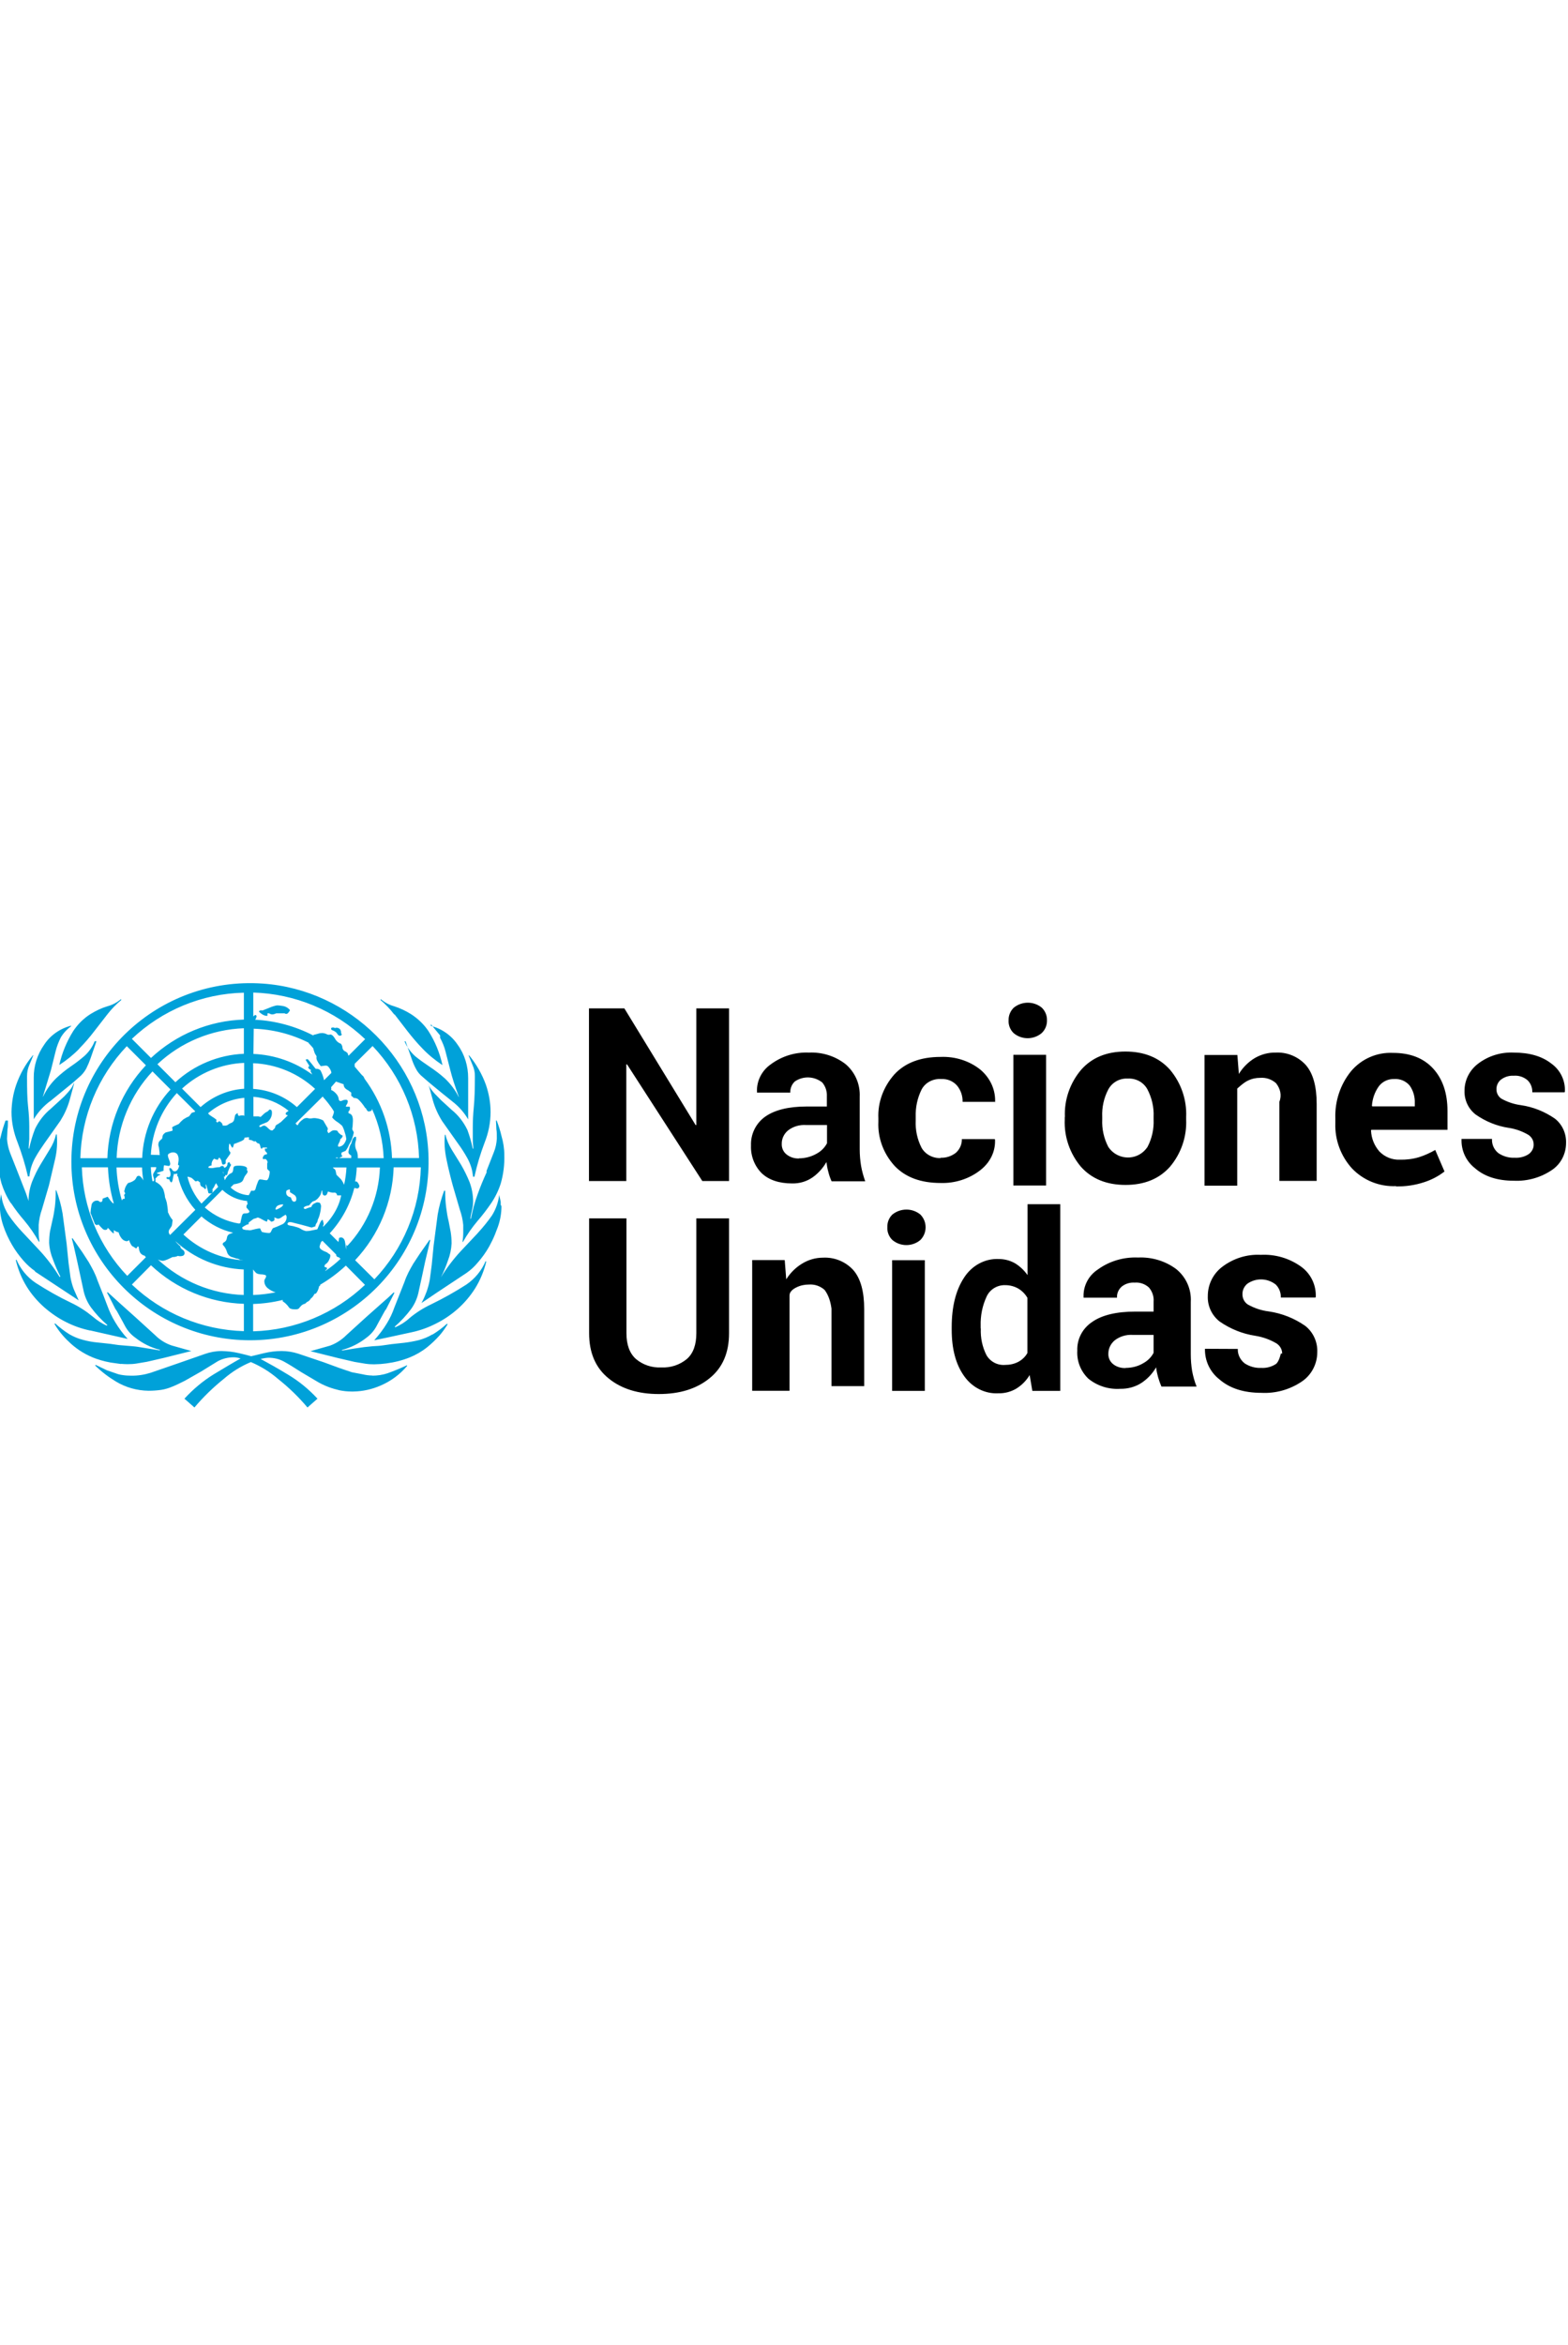
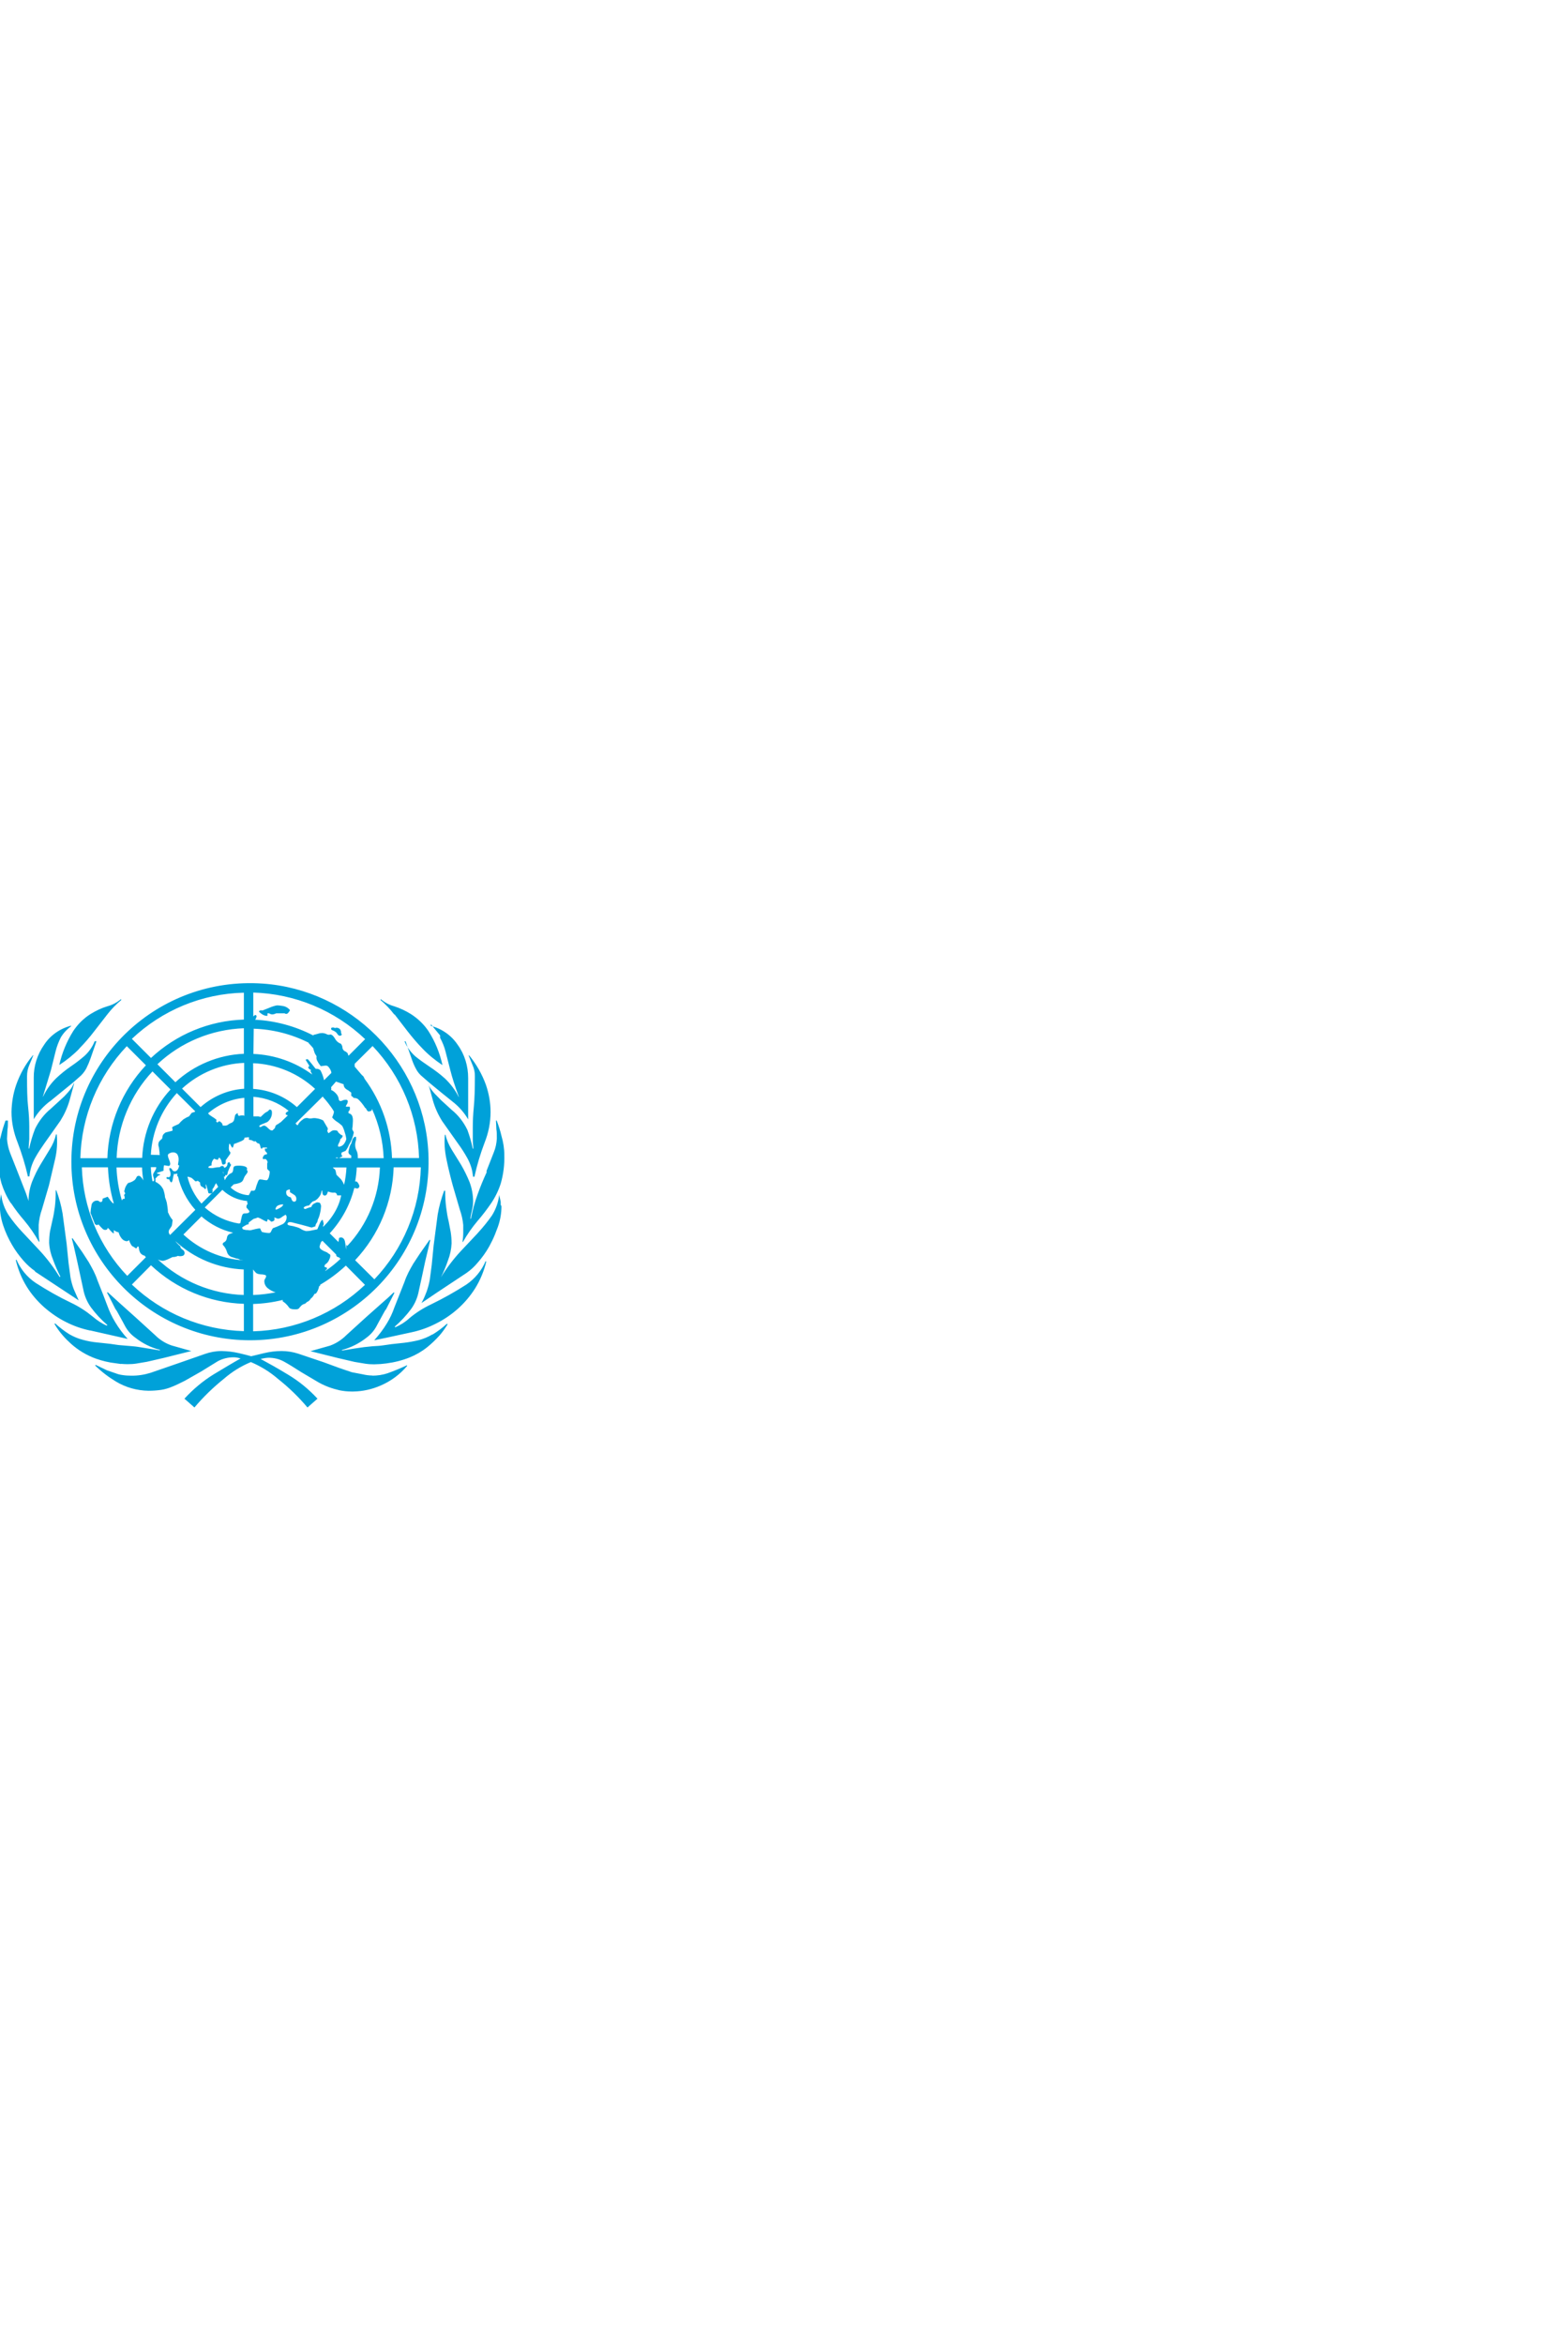
<svg xmlns="http://www.w3.org/2000/svg" id="Capa_1" data-name="Capa 1" viewBox="0 0 105 157">
  <defs>
    <style>
      .cls-1, .cls-2 {
        stroke-width: 0px;
      }

      .cls-2 {
        fill: #00a1d9;
      }
    </style>
  </defs>
  <path class="cls-2" d="m3.34,73.74l1.56-1.27.53-.47c.14-.14.26-.3.35-.47.11-.22.21-.46.29-.69l.39-1.13h-.12c-.15.38-.39.72-.69.99-.29.25-.59.48-.9.69-.35.24-.67.5-.98.79-.37.36-.67.78-.89,1.25v-.04l.53-1.74.31-1.25c.08-.33.2-.64.35-.94.17-.29.41-.55.69-.75v-.04c-.74.19-1.39.64-1.8,1.27-.46.65-.71,1.43-.7,2.22v2.77c.28-.46.64-.86,1.07-1.19Zm1.97-3.54c.36-.37.7-.76,1.01-1.17l.87-1.12c.28-.36.59-.68.94-.97l-.04-.04c-.26.22-.57.38-.9.47-.4.12-.77.3-1.13.52-.46.29-.85.68-1.15,1.13-.44.7-.76,1.47-.94,2.28.48-.31.93-.67,1.33-1.08Zm-4.57,10.35c.27.41.57.8.89,1.17.37.44.69.91.97,1.41h.04c-.03-.21-.05-.42-.05-.63v-.5c.03-.36.1-.71.22-1.04l.47-1.61.42-1.79c.12-.53.15-1.07.1-1.61h-.05c-.08.35-.22.69-.42,1l-.62,1.02c-.22.36-.4.75-.56,1.14-.16.42-.24.87-.24,1.32,0,.22.04.43.09.65.04.16.07.33.09.49h.1c-.1-.57-.25-1.13-.45-1.68l-.58-1.48-.49-1.24c-.11-.29-.18-.61-.2-.92l.03-.63c.03-.15.03-.36.03-.6h-.16c-.12.34-.23.68-.31,1.03-.12.41-.18.84-.19,1.27-.02.64.06,1.29.23,1.91.15.47.36.92.63,1.33Zm7.37,10.76c.14.01.29.02.43.02.2,0,.4-.01.59-.04l.71-.12,1.13-.26,1.84-.46-1.31-.37c-.42-.14-.8-.38-1.11-.69l-1.34-1.22-1.07-.96-.77-.7-.04.04c.06.09.55,1.07.55,1.07l.11.16.39.71.15.28c.16.3.39.57.67.77.49.39,1.06.68,1.67.83v.04l-1.48-.24c-.18-.03-.38-.04-.58-.06l-.71-.06-.56-.08-.55-.06-.29-.03c-.34-.03-.67-.09-.99-.18-.32-.08-.62-.21-.9-.37-.34-.21-.66-.46-.96-.73l-.04.04c.16.27.34.52.54.75.17.2.36.39.56.57.49.44,1.06.78,1.67,1,.43.15.87.26,1.33.31l.36.05Zm-6.23-12.55h.09c.02-.21.06-.42.12-.62.07-.23.17-.46.29-.67.18-.32.39-.63.6-.93.26-.37.61-.87,1.06-1.5.27-.43.48-.89.62-1.38l.31-1.14h-.02c-.05.12-.11.23-.18.34-.08.11-.17.22-.26.32-.13.15-.27.29-.42.42l-.7.64c-.44.36-.79.82-1.04,1.33-.17.43-.3.88-.4,1.33h-.03c0-.21.03-.42.04-.64v-.81c0-.39-.02-.84-.08-1.37s-.07-1.19-.07-2.03c0-.26.05-.51.15-.74.1-.23.19-.46.27-.66h-.03c-.49.59-.87,1.27-1.12,1.99-.2.58-.3,1.2-.31,1.81,0,.7.15,1.39.41,2.04.28.74.52,1.51.69,2.28Zm4.15,10.31l2.52.57c-.32-.35-.6-.73-.84-1.13-.21-.34-.38-.71-.52-1.09-.16-.43-.38-1-.67-1.72-.07-.21-.16-.42-.26-.62-.09-.18-.2-.37-.31-.57l-.44-.68-.66-.94-.04.04c.08.26.19.74.34,1.42l.42,1.94c.08.45.26.88.53,1.25.32.43.68.82,1.09,1.17l-.04.04c-.35-.15-.67-.37-.96-.62-.44-.36-.92-.67-1.43-.91-.82-.39-1.61-.84-2.37-1.33-.57-.38-1.02-.93-1.29-1.56l-.04.04c.15.63.39,1.22.73,1.77.32.52.72.98,1.18,1.39.45.39.94.73,1.47.99.51.26,1.04.44,1.6.56h0Zm-3.7-3.95l2.94,1.94-.33-.75c-.1-.26-.17-.52-.22-.79l-.13-.97-.13-1.29-.27-2.02c-.09-.53-.23-1.05-.42-1.55h-.04c0,.38-.01.76-.06,1.14-.04.29-.09.59-.16.87l-.16.73c-.04.25-.06.51-.06.77.02.39.11.77.26,1.13.14.39.3.76.49,1.13l-.04.04c-.39-.63-.83-1.22-1.33-1.76l-1.19-1.27c-.33-.35-.64-.73-.91-1.13-.27-.42-.44-.89-.49-1.39-.03.12-.06.25-.07.38-.02.12-.02.25-.02.37,0,.46.08.92.23,1.36.15.45.35.88.59,1.29.22.38.48.73.77,1.06.23.26.49.5.77.69Zm24.09-17.21l.87,1.13c.32.41.65.8,1.01,1.17.4.42.85.78,1.33,1.1-.18-.81-.49-1.58-.94-2.28-.3-.45-.7-.83-1.16-1.13-.35-.22-.73-.4-1.13-.53-.33-.09-.63-.25-.89-.47l-.04.04c.34.29.66.62.93.98h0Zm2.53,21.43c-.28.17-.58.29-.9.38-.33.08-.66.14-1,.18l-.28.03-.55.06-.56.08c-.19.03-.48.05-.71.06l-.58.06-.62.09-.85.14v-.04c.6-.16,1.16-.44,1.65-.83.27-.2.5-.46.66-.76l.15-.28.39-.71c.03-.06.07-.11.11-.16l.55-1.08-.04-.04c-.25.24-.51.48-.77.7l-1.07.95-1.34,1.22c-.31.31-.68.55-1.09.7l-1.31.37,1.84.46,1.12.26.72.12c.2.03.39.04.59.04l.44-.02.37-.04c.54-.07,1.06-.2,1.56-.4.42-.17.82-.4,1.17-.68.3-.24.58-.51.84-.8.2-.23.38-.49.54-.75l-.06-.02c-.29.27-.62.51-.96.72Zm2.28-3.34c-.76.49-1.55.93-2.37,1.33-.51.24-1,.55-1.43.91-.28.26-.61.47-.96.62l-.04-.04c.4-.35.77-.74,1.09-1.17.27-.37.45-.8.53-1.25.14-.6.27-1.25.42-1.94l.34-1.43-.04-.03-.66.94-.44.67c-.12.2-.22.39-.32.58-.1.2-.19.41-.26.62l-.68,1.72c-.13.38-.3.74-.51,1.08-.24.4-.53.77-.84,1.12l.86-.18,1.66-.36c.56-.12,1.09-.31,1.6-.57.53-.26,1.03-.6,1.47-.99.45-.4.85-.87,1.17-1.38.34-.55.59-1.15.74-1.78l-.04-.04c-.27.64-.72,1.18-1.29,1.57h0Zm1.36-7.52c-.21.45-.41.93-.6,1.46-.2.54-.35,1.09-.45,1.65h-.04c.02-.17.05-.33.09-.49.05-.21.09-.43.09-.65,0-.45-.08-.9-.24-1.32-.16-.39-.35-.78-.56-1.14l-.63-1.02c-.19-.31-.34-.65-.42-1h-.04c-.05.54-.01,1.08.1,1.61.12.6.27,1.2.43,1.79.17.59.33,1.13.47,1.61.12.34.2.69.23,1.04v.51c0,.21-.02.42-.05.62h.03c.28-.5.61-.97.98-1.41.32-.37.62-.76.9-1.17.28-.41.5-.86.65-1.33.18-.62.26-1.27.24-1.92,0-.43-.07-.86-.19-1.27-.08-.35-.19-.69-.32-1.03h-.05l.03.59c.03.16.03.37.03.62-.02.31-.08.62-.2.91l-.49,1.25v.07Zm-1.29-2.83c-.25-.52-.61-.99-1.06-1.35l-.71-.65-.42-.43c-.09-.1-.18-.21-.26-.32-.08-.11-.14-.23-.18-.36h.01l.31,1.14c.14.49.35.95.62,1.38l1.06,1.5c.22.3.42.61.6.93.12.21.22.44.29.67.06.2.09.41.12.62h.09c.17-.78.4-1.54.68-2.28.26-.65.4-1.35.4-2.05,0-.62-.11-1.23-.31-1.82-.26-.72-.64-1.38-1.12-1.97h-.04l.27.66c.1.23.16.49.15.74,0,.84-.02,1.51-.07,2.03s-.07.98-.07,1.37v.84c0,.19.02.39.04.6h-.04c-.09-.43-.21-.84-.36-1.25h0Zm-1.83-6.17c.16.3.29.61.37.94l.32,1.25c.12.48.31,1.06.56,1.74v.04c-.23-.47-.55-.89-.93-1.25-.32-.29-.67-.55-1.03-.79-.33-.22-.65-.45-.95-.69-.31-.28-.56-.62-.72-1h.07l.39,1.12c.08.24.17.47.29.69.09.18.21.34.35.47l.54.47c.6.5,1.12.92,1.56,1.27.43.33.79.74,1.06,1.2v-2.77c0-.79-.23-1.57-.7-2.22-.42-.63-1.06-1.08-1.8-1.27v-.11l.62.75v.15Zm-4.53,22.61c-.22,0-.44-.03-.65-.08l-.73-.14-.8-.27-1.09-.4-1.69-.57c-.37-.12-.75-.18-1.13-.18-.39,0-.78.05-1.16.14l-.87.21c-.17-.05-.44-.12-.83-.21-.38-.09-.76-.13-1.15-.14-.38,0-.77.07-1.13.2l-1.69.59-1.94.67c-.42.13-.86.2-1.31.19-.19,0-.37-.01-.56-.04-.16-.02-.32-.06-.47-.12l-.58-.2-.75-.36-.04.04c.42.41.89.77,1.39,1.07.66.4,1.42.61,2.19.62.28,0,.57-.02.85-.06.26-.04.51-.12.75-.22.25-.1.53-.24.83-.39l1.09-.62,1.12-.69c.32-.17.68-.26,1.05-.26.16,0,.32.03.47.08-.52.29-1.12.65-1.8,1.06-.73.45-1.38,1-1.96,1.63l.67.59c.59-.7,1.25-1.34,1.96-1.91.54-.47,1.16-.86,1.82-1.13.66.28,1.28.66,1.82,1.13.72.57,1.38,1.21,1.97,1.91l.67-.59c-.58-.63-1.25-1.18-1.99-1.62-.69-.42-1.3-.76-1.82-1.04.17-.04.34-.07.52-.08.37,0,.73.08,1.05.26.31.17.68.4,1.13.69l1.03.61c.26.16.53.29.82.4.24.09.49.16.74.22.26.05.52.08.78.08h.16c.62-.01,1.24-.15,1.81-.4.68-.29,1.29-.74,1.77-1.31v-.05c-.43.2-.86.38-1.31.54-.33.11-.68.16-1.03.16h0Zm8.59-11.4v-.14c0-.06,0-.12-.02-.18l-.08-.37c-.06.49-.23.97-.49,1.38-.28.4-.58.77-.91,1.13l-.06.07-1.13,1.2c-.49.53-.93,1.11-1.31,1.73.18-.36.34-.74.47-1.13.14-.36.22-.74.24-1.13,0-.26-.02-.52-.06-.77-.04-.22-.09-.47-.14-.73-.07-.27-.12-.58-.16-.89-.05-.38-.07-.76-.07-1.14h-.07c-.19.52-.34,1.05-.43,1.59l-.27,2.06-.13,1.32-.13.99c-.05.27-.12.53-.21.79-.08.21-.17.43-.28.64-.02.04-.04.07-.06.11h.02l.99-.67,1.99-1.32c.29-.2.55-.44.77-.71.29-.33.54-.68.76-1.07.14-.26.27-.52.38-.79l.2-.52c.16-.45.24-.92.24-1.39-.02,0-.02-.03-.02-.06h0Zm-11.25-11.71c.07.03.15.07.21.12.05.05.09.1.13.16.03.05.08.08.14.08.07,0,.12-.03.12-.08s0-.07-.02-.06-.02,0-.02-.06c0-.09-.02-.17-.07-.23-.09-.1-.23-.13-.35-.08-.02-.02-.05-.03-.07-.04h-.06c-.07,0-.12.02-.12.08s.04.09.12.12h0Zm-4.37-1.14h.11c.15.11.31.08.48,0h.56c.09.07.18.04.24-.03.05-.06.09-.12.12-.18-.12-.15-.29-.25-.48-.28-.13-.02-.26-.04-.4-.04-.16.03-.32.08-.48.15l-.48.19c-.13-.03-.21,0-.24.08.07.07.14.13.22.18.11.07.24.11.35.1v-.17Zm-1.17,21.89c6.88,0,12.41-5.81,11.93-12.8-.41-5.9-5.18-10.67-11.08-11.08-6.99-.48-12.81,5.04-12.81,11.92,0,0,0,0,0,0,0,6.6,5.35,11.95,11.95,11.96Zm-11.28-11.58h1.77c.03.82.16,1.63.39,2.42-.06-.01-.11-.05-.14-.1l-.06-.06-.21-.29-.34.13c0,.19-.06.26-.2.21-.04-.05-.1-.08-.16-.08-.2-.01-.38.14-.39.35,0,0,0,0,0,0-.03.16-.05.31-.06.47l.29.74c.06.08.14.1.25.04.08.1.17.19.26.28.06.06.13.09.21.08.06,0,.12-.03.13-.09,0-.01,0-.02,0-.03h.04c.06.06.12.12.17.19.06.07.13.13.21.18v-.23s.2.14.32.14c.04.16.12.32.23.44.08.09.19.15.31.16.06,0,.12-.03.16-.08.04.14.11.28.2.4.07.04.14.07.2.12.06.04.11.08.16-.08h.08c.04.32.1.43.2.51.07.07.24.11.24.11h-.06.03l.08.09-1.25,1.25c-1.88-1.97-2.96-4.56-3.04-7.27h0Zm8.69-3.43s-.07-.04-.1-.06l-.12-.12c.7-.61,1.58-.97,2.43-1.04v1.27c.06-.01.04-.02.02-.03-.01-.01-.02-.03-.03-.04-.03-.02-.06-.03-.1-.02-.01,0-.03,0-.04,0-.03,0-.06,0-.09,0-.03.01-.06.02-.09.02-.02,0-.03,0-.05,0-.04-.03-.06-.08-.06-.18-.11.05-.17.11-.18.16l-.06.28c-.02.1-.1.19-.2.22-.09.03-.17.08-.24.14l-.12.04h-.2c-.04-.16-.08-.19-.12-.22-.03-.02-.06-.04-.08-.06-.02-.03-.04-.03-.04,0-.05,0-.1.03-.11.09,0,0,0,0,0,0l-.12-.12h.04v-.09c-.1-.08-.21-.16-.32-.22h0Zm-.74-.62l-1.22-1.22c1.14-1.04,2.61-1.66,4.16-1.72v1.73c-1.08.07-2.11.51-2.92,1.23l-.02-.02Zm.78,5.78c.06-.06.03-.18.06-.26l-.14.12c.1-.09.18-.2.24-.31.03-.08.07-.15.12-.22l.14.25-1.12,1.12c-.45-.51-.77-1.13-.94-1.8.1.01.19.04.28.08.09.07.17.15.25.23.06,0,.11-.01.16-.04l.16.12c0,.07,0,.14.04.2,0,.03.04.06.12.1.07.03.12.08.16.14l.08-.04c0-.05,0-.11-.02-.16,0-.08,0-.12.02-.12l.08.28.08.31c.07.03.15.03.22,0h0Zm2.41,1.08c.07.07.1.12.1.15,0,.09-.12.13-.34.13-.09,0-.15.09-.18.25l-.09.41h-.07v.02c-.86-.14-1.66-.51-2.31-1.08l1.18-1.18c.45.43,1.04.69,1.66.75,0,.06,0,.13.04.18-.06.06-.09.13-.09.21-.01.03.02.08.1.15h0Zm-5.35.24c-.01-.23-.04-.45-.08-.68-.03-.12-.07-.24-.12-.36-.01-.18-.06-.37-.12-.54-.1-.18-.23-.35-.52-.5v-.23c.12-.08.1-.16.31-.23v-.04c-.26-.04-.23-.09-.19-.1l.42-.14c0-.12,0-.25.04-.37l.29.05c.08,0,.12-.05.12-.17-.02-.08-.04-.17-.08-.25-.04-.09-.07-.19-.08-.29,0-.06.04-.1.12-.14.07-.04.15-.06.24-.06.11,0,.22.05.28.14.05.1.08.2.08.31,0,.07,0,.14-.02.22-.01.06-.02.12-.02.17l.08.04c-.05.26-.16.39-.31.39-.07,0-.14-.05-.17-.12-.02-.06-.08-.09-.14-.1-.02,0-.04,0-.04.04,0,.06.01.11.04.16.03.06.04.13.04.2,0,.19-.08.25-.25.2-.06.1,0,.15.16.15.06.16.11.23.17.2.05-.08.07-.18.08-.27.02-.11.04-.21.08-.31l.04.04.17-.04s0,.04,0,.19h.05c.16.75.56,1.57,1.16,2.24l-1.69,1.68c-.07-.07-.11-.17-.09-.26.03-.16.2-.26.22-.43l.04-.31c-.12-.14-.22-.3-.29-.48h-.02Zm-.97-2.38s.04.11.04.16c0,.08-.03.12-.08.1h-.03c-.06-.31-.1-.62-.11-.94h.36c0,.06-.01.12-.04.17-.03.06-.07.11-.1.17-.04.05-.06.1-.07.16,0,.06.01.13.04.19h0Zm-.18-1.5c.08-1.54.7-3,1.74-4.14l1.23,1.22-.03.04c-.07.02-.14.04-.21.07l-.17.23c-.13.05-.26.12-.38.2-.11.09-.22.2-.31.31l-.31.14c-.05.02-.1.05-.14.1.05.13.05.21,0,.22l-.4.1s-.06.02-.08.04l-.12.12s-.04.09-.04.14c0,.05-.02.1-.04.14-.08.05-.14.12-.2.2-.05.12-.05.24,0,.36l.05.4h-.02s.03.08.03.12l-.6-.02Zm3.39,4.12c.61.53,1.33.91,2.12,1.09l-.17.06c-.13.03-.22.13-.24.26-.02.16-.08.26-.18.31s-.12.1-.1.18c.13.13.23.3.28.48.05.19.21.33.4.36l.24.08c.09,0,.17.04.24.09.07,0,.14.02.21.03-1.49-.1-2.91-.71-4.01-1.73l1.22-1.22Zm-1.74-8.98l-1.21-1.21c1.57-1.48,3.63-2.33,5.79-2.41v1.71c-1.7.07-3.33.75-4.58,1.9Zm-.33.48c-1.16,1.25-1.83,2.88-1.9,4.58h-1.71c.07-2.16.93-4.22,2.4-5.79l1.21,1.21Zm-1.91,5.21c.01.3.04.59.09.88-.02-.04-.05-.08-.07-.12-.09-.12-.17-.19-.23-.19-.07,0-.14.03-.16.1-.03.07-.07.13-.12.18-.13.1-.28.17-.44.2-.12.13-.21.3-.24.48-.03.05-.02.12.02.16.04.05.02.11-.06.16.05.11.06.17.04.2.02.05.02.07-.02.06-.03-.01-.07,0-.1.02-.03.03-.04.06-.06.09-.21-.72-.33-1.46-.36-2.21h1.71Zm6.82,10.97c-2.8-.08-5.47-1.19-7.5-3.12l1.28-1.29c1.69,1.59,3.9,2.51,6.22,2.58v1.83Zm0-2.42c-2.15-.07-4.19-.92-5.76-2.38.1.05.2.08.31.09.11,0,.21-.04.31-.08.12-.05.24-.11.36-.17.12,0,.25-.02.36-.08.1.03.21.03.31,0,.09-.02.15-.11.14-.2,0-.09-.06-.17-.14-.22-.09-.06-.14-.12-.14-.18s-.02-.06-.08-.1c-.09-.09-.18-.18-.26-.29,1.25,1.16,2.88,1.83,4.58,1.9v1.71Zm.31-4.35c-.13.01-.27-.01-.39-.06,0-.03-.03-.07-.04-.11.06-.04.12-.09.19-.12.07-.05.16-.09.25-.1v-.11l.29-.22.05-.03c.09-.02.19-.05.27-.09.11.03.21.08.31.14.1.06.2.11.31.14l.04-.16c.05,0,.13.05.24.16.07,0,.14-.03.2-.08.03-.06.03-.14,0-.2.04,0,.08.02.12.04.02,0,.04,0,.06.02.02.01.04.02.06.02h.04c.08-.01.16-.05.22-.1.07-.05.14-.1.22-.14.02-.02.05-.03.07,0,0,0,0,0,0,0,.03.05.05.1.04.16,0,.21-.14.41-.34.48-.19.09-.38.17-.58.24-.04.06-.08.12-.1.18-.04.09-.08.14-.14.14-.17,0-.33-.03-.49-.07-.05-.07-.09-.15-.12-.24-.1,0-.19.02-.29.04l-.33.08c-.06.01-.11.01-.17,0h0Zm1.81-1.4c.01-.12.09-.22.2-.26.1-.04.21-.06.31-.06,0,.08-.07.16-.22.24-.08.05-.17.09-.26.12l-.03-.04Zm1.23-.97c.11.06.18.19.16.31.01.08-.04.15-.12.16-.01,0-.03,0-.04,0-.08,0-.15-.09-.2-.28-.19-.05-.29-.14-.31-.26s0-.19.04-.22c.05-.02.1-.04.16-.06.05,0,.06.05.04.18l.27.17Zm3.95-6.51s.06.02.08.04c.1,0,.19.02.27.08.18.17.34.37.47.58.03,0,.06.04.1.12s.08.12.14.12c.07,0,.14-.03.2-.06,0-.04,0-.07.02-.11.47,1.04.74,2.16.78,3.3h-1.73s0-.07,0-.08c0-.15-.02-.31-.09-.44-.09-.18-.11-.39-.06-.59.04-.11.05-.22.02-.33-.05,0-.1.02-.14.05-.04.05-.08.11-.1.18l-.07.22v.02s-.05.05-.06.07c0,.04-.02.07-.04.1l-.08.31c-.02.1-.02.21.18.31h0v.17h-1.04c.05-.1.18,0,.18,0h.04l.24-.12s-.08-.07-.08-.12c0-.08,0-.13.04-.14s.1-.05.24-.1c.09-.12.17-.25.22-.39.16-.25.27-.53.33-.83,0-.07-.08-.15-.1-.22,0-.06,0-.12.02-.18,0-.29.13-.8-.24-.89-.03,0-.04-.04-.04-.12.1-.08.13-.21.08-.33h-.25c0-.05.03-.1.06-.15.04-.05.06-.12.07-.19,0-.06-.03-.12-.1-.12-.01,0-.02,0-.03,0-.07,0-.15.01-.21.04-.04.02-.08.04-.13.04-.02,0-.04,0-.07,0l-.06-.08c-.01-.16-.08-.31-.19-.42-.09-.1-.2-.19-.33-.24.02-.06.02-.12,0-.18l.33-.38.51.18c0,.11.04.22.13.29.06.05.11.09.18.12.07.05.14.1.2.15v.21c.06.05.1.08.12.08h0Zm-1.74,11.41s-.06-.04-.1-.04c-.04,0-.06-.02-.06-.08s.04-.11.12-.16c.09-.07.16-.17.2-.28.04-.08.07-.17.07-.26,0-.04-.02-.08-.06-.1-.05-.02-.1-.06-.14-.1-.06-.03-.12-.06-.18-.08-.08-.03-.15-.07-.22-.12-.07-.04-.12-.12-.12-.2.01-.07.03-.13.06-.2,0-.03.03-.07.04-.11l.09-.08.92.92c0,.11.06.17.19.19l.1.1c-.32.3-.66.58-1.03.82.02-.04.04-.07.07-.1.01-.01.03-.02.05-.03.01-.03.01-.07,0-.11h0Zm-.55-4.37c-.08-.03-.17-.01-.24.04-.11.03-.21.12-.24.23,0,.02-.02.04-.04.04-.06,0-.11.02-.16.04-.07.02-.14.05-.2.08-.08,0-.12-.03-.12-.08s.12-.13.36-.16c.1-.13.17-.21.2-.23.05-.04.12-.07.18-.08.13-.07.23-.17.31-.29.06-.08.11-.16.15-.39h.04c0,.26.06.33.17.33s.16-.09.21-.27c.11.04.22.07.33.08.12,0,.23-.05.29.18h.49c0-.32,0-.31-.18-.3v.03c-.1.88-.55,1.69-1.25,2.38v-.12c.09,0-.03-.36-.05-.36s-.12.09-.19.28l-.15.36-.4.08c-.12.03-.24.04-.36.04-.12-.03-.23-.07-.34-.14-.1-.07-.22-.11-.34-.14-.11-.04-.22-.06-.34-.08-.15-.02-.22-.06-.22-.12s.05-.12.16-.12c.11,0,.21.03.31.06l.48.12.44.12c.08.03.16.05.24.06l.24-.08c0-.08.03-.15.08-.22.05-.06.07-.14.08-.22.07-.14.12-.29.15-.44.04-.16.06-.32.07-.48-.03-.15-.07-.23-.16-.23h0Zm.92-2.35h.94c-.02.39-.07.78-.16,1.16-.05-.13-.12-.25-.2-.36l-.31-.31-.06-.28s-.03-.07-.05-.09c-.06-.04-.11-.08-.15-.14v.02Zm.56,4.69c-.08,0-.12.02-.12.06,0,.08-.02.16-.04.24l-.58-.58c.79-.86,1.36-1.9,1.64-3.02l.03-.02c.13.05.22.05.26,0,.03-.03.05-.07.06-.12-.03-.12-.09-.23-.19-.31h-.1c.06-.31.09-.62.11-.94h1.55c-.07,1.96-.84,3.82-2.18,5.25l-.07-.07v.32l-.09-.53c-.03-.17-.13-.29-.29-.29h0Zm-.46-8.44h0c0,.07-.02.14-.04.2-.02.07-.05.13-.08.2.09.11.19.2.31.28.13.08.25.18.36.28.08.14.14.3.18.46.05.14.08.28.1.42-.02.1-.06.19-.12.28-.08.14-.23.24-.4.24l-.04-.04c0-.08.04-.16.08-.23.04-.07.07-.15.08-.24.09-.05.15-.14.16-.23l-.12-.06c-.07-.05-.14-.11-.2-.18,0-.08-.08-.12-.24-.12-.07,0-.14.02-.2.06-.06.05-.13.1-.2.14l-.08-.16c.03-.05.04-.11.04-.17l-.31-.53c-.14-.07-.28-.12-.44-.14-.1-.02-.21-.02-.31,0-.1.02-.21.01-.31-.02-.12-.01-.24.03-.33.12-.1.07-.19.16-.26.26-.04.05,0,.11-.1.09-.04-.03-.07-.07-.1-.11l1.82-1.8s.03.04.04.06l.16.18.17.21c.14.18.27.36.38.55h0Zm-4.41,11.85c.15.12.32.21.51.26-.5.1-1,.16-1.51.18v-1.71c.07.1.15.2.25.27.11.04.23.06.35.06.18.02.27.05.27.1,0,.06-.02.12-.06.18-.04.05-.06.12-.06.18,0,.19.1.37.25.48Zm-1,2.86v-1.82c.67-.02,1.33-.11,1.98-.27,0,.01,0,.03,0,.04,0,.02,0,.03,0,.05.16.1.29.23.4.38.05.11.2.16.44.16.13,0,.22-.02.26-.08.04-.06.09-.11.14-.16.06-.06.12-.1.2-.12.07-.02.13-.06.16-.12.12-.04.22-.13.28-.24.11-.08.19-.19.24-.31.07,0,.12-.04.16-.1.08-.13.13-.27.16-.42l.07-.04s0-.04,0-.06c.62-.36,1.19-.79,1.72-1.28l1.28,1.29c-2.02,1.92-4.68,3.03-7.47,3.11h0Zm8.12-3.47l-1.29-1.28c1.59-1.69,2.51-3.9,2.58-6.22h1.82c-.07,2.8-1.18,5.47-3.11,7.5h0Zm2.99-8.12h-1.81c-.06-1.92-.7-3.77-1.84-5.31-.02-.06-.05-.12-.09-.17-.03-.03-.07-.06-.1-.09l-.47-.55v-.19s1.2-1.19,1.2-1.19c1.93,2.03,3.04,4.7,3.11,7.5Zm-11.11-11.08c2.8.08,5.47,1.19,7.5,3.12l-1.11,1.11c-.03-.05-.05-.11-.06-.17-.09-.08-.14-.12-.17-.12-.1-.05-.17-.14-.18-.25,0-.09-.04-.18-.1-.26-.17-.06-.32-.19-.4-.35-.11-.18-.21-.27-.31-.27-.09.03-.18.02-.26-.03-.08-.04-.17-.06-.26-.07-.1,0-.19.01-.28.04-.1.03-.21.06-.31.08l-.04.04c-1.2-.62-2.53-.98-3.88-1.05.1-.17.12-.27.04-.31-.02-.02-.08,0-.17.09v-1.59Zm.02,2.42c1.29.04,2.55.36,3.7.94,0,0,0,.02,0,.03l.16.17.14.16c.03.12.07.23.11.35.04.07.08.13.12.2-.03.11,0,.24.06.33.06.12.14.23.22.33l.16-.02c.06-.01.13-.02.2-.02.07.01.14.05.18.12.06.07.11.15.14.24.02.04.03.09.03.13l-.49.49c-.05-.23-.13-.45-.24-.66-.08-.08-.2-.12-.31-.1-.03-.02-.12-.14-.28-.34s-.25-.31-.28-.31c-.04,0-.09.01-.12.04.02.05.05.1.08.14l.16.26s-.02.08-.06.08c0,0-.01,0-.02,0,.02.1.1.18.2.2l-.04.08.12.23c-1.15-.84-2.52-1.32-3.94-1.38l.02-1.68Zm-.03,2.31c1.55.06,3.02.67,4.16,1.72l-1.22,1.22c-.81-.72-1.85-1.15-2.93-1.22v-1.72Zm.02,2.25c.87.06,1.69.39,2.37.94-.03.01-.06.03-.08.05-.02.02-.05.04-.08.06-.02.01-.04.04-.04.09,0,.06.09.09.15.1l-.48.46c-.06.03-.11.07-.16.11-.11.05-.17.1-.19.14s-.02.07-.04.14l-.16.16s-.05,0-.07,0c-.05,0-.13-.05-.24-.16s-.19-.16-.24-.16c-.07,0-.13.02-.18.06-.04.04-.1.04-.14.02-.05-.05,0-.11.18-.18l.34-.14c.2-.15.32-.39.31-.64,0-.13-.05-.2-.16-.2l-.12.12c-.1.05-.2.11-.28.19l-.2.19c-.08-.03-.16-.05-.24-.04h-.24v-1.29Zm-.32,2.83c.05.04.08.06.1.06.07,0,.14.02.19.06.06.04.14.05.2.02,0,.03.02.06.05.07.03.06.09.09.15.08l.05.05s.02.03.02.04c.02.05.07.25.07.25h.1v-.08s0,.03.04.02c.03-.01.27,0,.27,0v.06h-.14c0,.06,0,.09,0,.12.01.06.14.18.14.18v.08s-.14.04-.16.04c0,0,0,0,0,0-.07.06-.12.14-.13.23,0,.05.03.07.11.06.06-.02.12,0,.15.06.06.06.09.15.04.23v.36s.07.09.11.12c.04.02.06.05.06.08,0,.1-.02.2-.04.29-.01.09-.06.18-.12.26-.03.02-.1.02-.21,0-.09-.02-.19-.04-.29-.04-.05,0-.11.08-.16.24-.05.12-.09.24-.12.36-.02.11-.08.16-.16.16-.05,0-.11,0-.16-.01h.02l-.13.25-.04.06c-.45-.03-.88-.21-1.21-.52l.21-.21c.13-.02.26-.05.38-.09l.07-.03c.21-.09.19-.27.31-.45.07-.12.27-.26.11-.4.18-.31-.65-.31-.8-.25s-.06.27-.16.41c-.05.07-.12.07-.19.12-.14.11-.24.25-.31.41-.05-.1-.13-.55-.13-.55h.03v.31h.12v-.1s.09.02.12,0c.03-.07.05-.15.06-.22.06-.16.13-.32.22-.47-.05-.03-.08-.07-.09-.12,0-.05-.04-.06-.09-.04-.05.02-.08.07-.07.12,0,.06-.03.12-.07.16-.04.05-.1.08-.16.08,0-.06-.03-.11-.09-.12,0,0-.02,0-.03,0-.06,0-.12.03-.16.08-.05,0-.18,0-.37.04-.12.03-.25.03-.38,0-.05-.05,0-.11.2-.16-.02-.17.04-.33.17-.45.07.04.16.07.24.08l.08-.14h.04s.12.12.14.26.05.2.1.2c.06,0,.12-.03.17-.08v-.21l.31-.44v-.12c-.17-.07-.07-.54-.07-.54h.05s.12.27.18.26c.04-.08.07-.16.08-.25.08-.02.22-.08.42-.16s.31-.16.28-.24v-.02c.12-.02.21-.03.3-.04,0,.04.02.07.02.1h0Zm-.31-9.8v1.8c-2.32.07-4.53.99-6.22,2.57l-1.28-1.28c2.03-1.92,4.7-3.03,7.5-3.09Zm-7.84,3.58l1.28,1.28c-1.59,1.69-2.51,3.9-2.58,6.22h-1.81c.07-2.8,1.18-5.47,3.11-7.5h0Z" />
-   <path class="cls-1" d="m48.81,79.07h-1.78l-5.04-7.81h-.05v7.81h-2.5v-11.56h2.37l4.77,7.81h.05v-7.81h2.19v11.56Zm6.87,0c-.09-.2-.16-.4-.21-.61-.06-.21-.1-.43-.13-.66-.23.4-.54.75-.92,1.02-.4.28-.88.42-1.37.41-.88,0-1.56-.23-2.04-.68-.49-.49-.75-1.17-.72-1.86-.03-.76.33-1.49.95-1.93.64-.45,1.57-.68,2.78-.68h1.35v-.67c.02-.34-.09-.68-.31-.94-.53-.42-1.27-.45-1.83-.07-.21.19-.32.47-.31.75h-2.23v-.05c-.03-.73.32-1.42.92-1.84.74-.55,1.64-.83,2.56-.79.88-.04,1.75.23,2.45.77.64.54.99,1.35.95,2.19v3.5c0,.38.03.75.09,1.12.06.35.16.7.28,1.04h-2.25Zm-2.18-1.52c.42,0,.83-.11,1.18-.31.3-.16.55-.41.7-.7v-1.22h-1.4c-.44-.03-.88.1-1.22.37-.27.23-.42.56-.41.9-.01.26.1.52.31.69.23.19.53.29.84.28h0Zm9.48-.04c.38.02.75-.11,1.04-.34.26-.24.4-.57.39-.91h2.2l.02.04c.04.8-.34,1.56-1.02,2.07-.73.56-1.67.86-2.62.83-1.33,0-2.36-.38-3.09-1.15-.75-.83-1.13-1.88-1.08-2.95v-.23c-.05-1.07.34-2.12,1.08-2.95.72-.77,1.75-1.16,3.09-1.16.98-.04,1.94.27,2.67.86.68.58,1.04,1.41.97,2.26v-.11h-2.17c.01-.4-.12-.79-.38-1.1-.26-.29-.64-.45-1.04-.43-.55-.04-1.08.23-1.33.71-.28.57-.41,1.19-.39,1.82v.24c-.03.63.1,1.26.39,1.83.26.46.79.73,1.33.69h-.05Zm8.33-2.73c-.05-1.15.34-2.27,1.08-3.15.72-.82,1.71-1.23,2.97-1.23,1.27,0,2.27.41,2.99,1.22.74.88,1.13,2.01,1.08,3.16v.17c.05,1.15-.34,2.28-1.08,3.16-.72.81-1.71,1.22-2.98,1.22-1.27,0-2.27-.41-2.99-1.22-.74-.88-1.13-2.01-1.08-3.16v-.17Zm2.5.16c-.03.64.11,1.28.41,1.85.48.72,1.45.92,2.17.45.18-.12.33-.27.45-.45.3-.57.44-1.21.41-1.85v-.17c.03-.64-.12-1.28-.42-1.85-.26-.47-.77-.74-1.31-.71-.54-.03-1.04.25-1.3.72-.3.57-.44,1.21-.41,1.85v.16Zm9.05-4.31l.1,1.27c.26-.43.63-.8,1.06-1.06.43-.25.91-.38,1.4-.37.76-.04,1.5.26,2.02.83.49.56.73,1.43.73,2.61v5.15h-2.5v-5.29c.18-.45.06-.89-.22-1.25-.29-.26-.67-.39-1.06-.36-.29,0-.57.06-.83.19-.25.12-.46.31-.71.53v6.5h-2.19v-8.75h2.18Zm10.63,8.78c-1.11.05-2.19-.38-2.96-1.19-.75-.83-1.15-1.92-1.11-3.03v-.31c-.04-1.15.33-2.27,1.05-3.16.7-.83,1.73-1.28,2.81-1.23,1.15,0,2.05.35,2.69,1.05.64.7.96,1.65.96,2.84v1.26h-5.1l-.02.05c.02.52.22,1.01.56,1.4.36.37.85.57,1.36.55.43.01.86-.04,1.27-.16.39-.12.76-.29,1.11-.49l.62,1.44c-.41.32-.87.56-1.37.72-.61.2-1.24.29-1.88.28h0Zm-.14-7.17c-.4-.01-.78.17-1.02.49-.27.38-.43.83-.46,1.3l.02.04h2.85v-.21c.02-.42-.1-.84-.34-1.18-.26-.31-.65-.47-1.05-.44Zm9.35,4.37c0-.26-.14-.49-.35-.63-.41-.24-.85-.4-1.32-.47-.8-.12-1.55-.43-2.21-.89-.49-.38-.77-.97-.75-1.6,0-.71.34-1.37.9-1.8.69-.53,1.54-.79,2.4-.75,1.06,0,1.9.25,2.52.74.6.43.94,1.14.9,1.87l-.02.05h-2.16c.01-.3-.1-.6-.32-.81-.26-.22-.59-.33-.93-.3-.31-.02-.61.08-.85.26-.2.16-.31.41-.3.66,0,.24.12.47.32.61.41.23.86.38,1.32.44.82.12,1.59.43,2.27.9.5.39.77,1,.75,1.63,0,.73-.35,1.42-.96,1.82-.74.5-1.63.75-2.53.71-1.1,0-1.97-.28-2.61-.84-.59-.46-.92-1.17-.9-1.91v-.05h2.04c-.02.37.14.73.44.96.32.21.7.32,1.08.3.33.02.67-.06.95-.25.21-.16.34-.41.32-.67h0Zm-53.88,4.96v7.69c0,1.3-.43,2.31-1.3,3.01-.87.71-2,1.06-3.4,1.06-1.39,0-2.52-.35-3.38-1.06-.86-.7-1.29-1.71-1.29-3.01v-7.69h2.5v7.69c0,.77.21,1.34.63,1.72.47.4,1.08.6,1.7.57.63.03,1.24-.17,1.72-.57.42-.37.63-.95.63-1.72v-7.69h2.19Zm3.73,2.81l.1,1.27c.27-.43.63-.79,1.06-1.05.42-.26.91-.4,1.4-.4.76-.04,1.51.26,2.03.83.49.56.73,1.43.73,2.62v5.15h-2.19v-5.19c-.06-.45-.19-.89-.46-1.25-.29-.26-.67-.39-1.06-.36-.29,0-.57.06-.83.19-.25.12-.46.31-.46.53v6.39h-2.5v-8.75h2.17Zm11.18,4.48c0-1.36.27-2.47.82-3.31.52-.82,1.4-1.3,2.32-1.26.38,0,.75.09,1.09.28.33.2.62.47.85.8v-4.75h2.19v12.5h-1.87l-.18-1.06c-.23.38-.54.69-.9.91-.36.21-.77.32-1.19.31-.9.05-1.77-.39-2.31-1.17-.55-.78-.82-1.81-.82-3.09v-.17Zm1.95.08c-.03.62.1,1.24.38,1.79.26.44.74.69,1.25.65.3,0,.6-.06.87-.2.26-.14.48-.34.62-.6v-3.69c-.15-.26-.36-.47-.61-.62-.26-.15-.56-.23-.87-.23-.53-.02-1.03.28-1.25.76-.29.62-.42,1.29-.4,1.97v.17Zm12.09,3.87c-.09-.2-.16-.41-.22-.61-.06-.22-.11-.44-.13-.66-.24.41-.56.76-.96,1.03-.42.28-.93.42-1.45.41-.78.05-1.54-.2-2.13-.68-.51-.49-.78-1.17-.74-1.87-.03-.77.34-1.49,1-1.93.66-.46,1.63-.69,2.9-.69h1.21v-.67c.03-.34-.09-.68-.31-.94-.26-.24-.61-.36-.96-.33-.31-.02-.62.07-.87.27-.21.19-.33.46-.31.74h-2.24v-.05c-.03-.73.33-1.43.96-1.84.77-.56,1.72-.84,2.69-.8.92-.04,1.82.23,2.55.77.67.54,1.03,1.36.98,2.2v3.51c0,.37.03.75.09,1.12.07.36.16.7.3,1.04h-2.36Zm-2.4-1.23c.42,0,.83-.1,1.18-.31.3-.16.55-.41.7-.7v-1.2h-1.4c-.44-.03-.88.11-1.21.37-.27.23-.42.55-.42.89-.01.26.1.52.31.69.23.19.54.28.84.27v-.02Zm10.49-.96c0-.28-.15-.53-.38-.68-.44-.26-.92-.43-1.42-.51-.86-.13-1.67-.46-2.38-.95-.53-.41-.83-1.05-.8-1.72,0-.77.36-1.49.97-1.95.74-.56,1.65-.85,2.58-.8.97-.05,1.92.23,2.71.8.64.47,1,1.22.97,2.01l-.02.05h-2.32c.01-.33-.11-.64-.34-.87-.56-.44-1.33-.46-1.91-.05-.21.18-.33.44-.32.71,0,.27.13.52.35.67.44.25.92.41,1.42.47.88.13,1.71.46,2.44.97.53.42.83,1.08.8,1.76,0,.78-.38,1.52-1.03,1.96-.8.54-1.75.81-2.71.76-1.18,0-2.12-.3-2.81-.9-.63-.49-.99-1.25-.97-2.05h0s2.2.01,2.2.01c-.02.35.15.72.45.96.33.22.72.33,1.12.31.35.02.69-.07.98-.26.22-.16.33-.7.33-.7h.1Zm-18.32-22.31c-.01-.32.12-.63.35-.85.55-.44,1.33-.44,1.87,0,.23.22.36.53.35.85.01.32-.12.64-.36.86-.54.45-1.33.45-1.87,0-.23-.22-.36-.54-.34-.86Zm2.51,11.06h-2.19v-8.75h2.19v8.75Zm-10.63,2.79c-.01-.32.11-.63.34-.85.55-.44,1.33-.44,1.87,0,.47.47.47,1.24,0,1.71-.54.45-1.33.45-1.87,0-.23-.22-.36-.54-.34-.86Zm2.51,10.96h-2.19v-8.75h2.19v8.75Z" />
</svg>